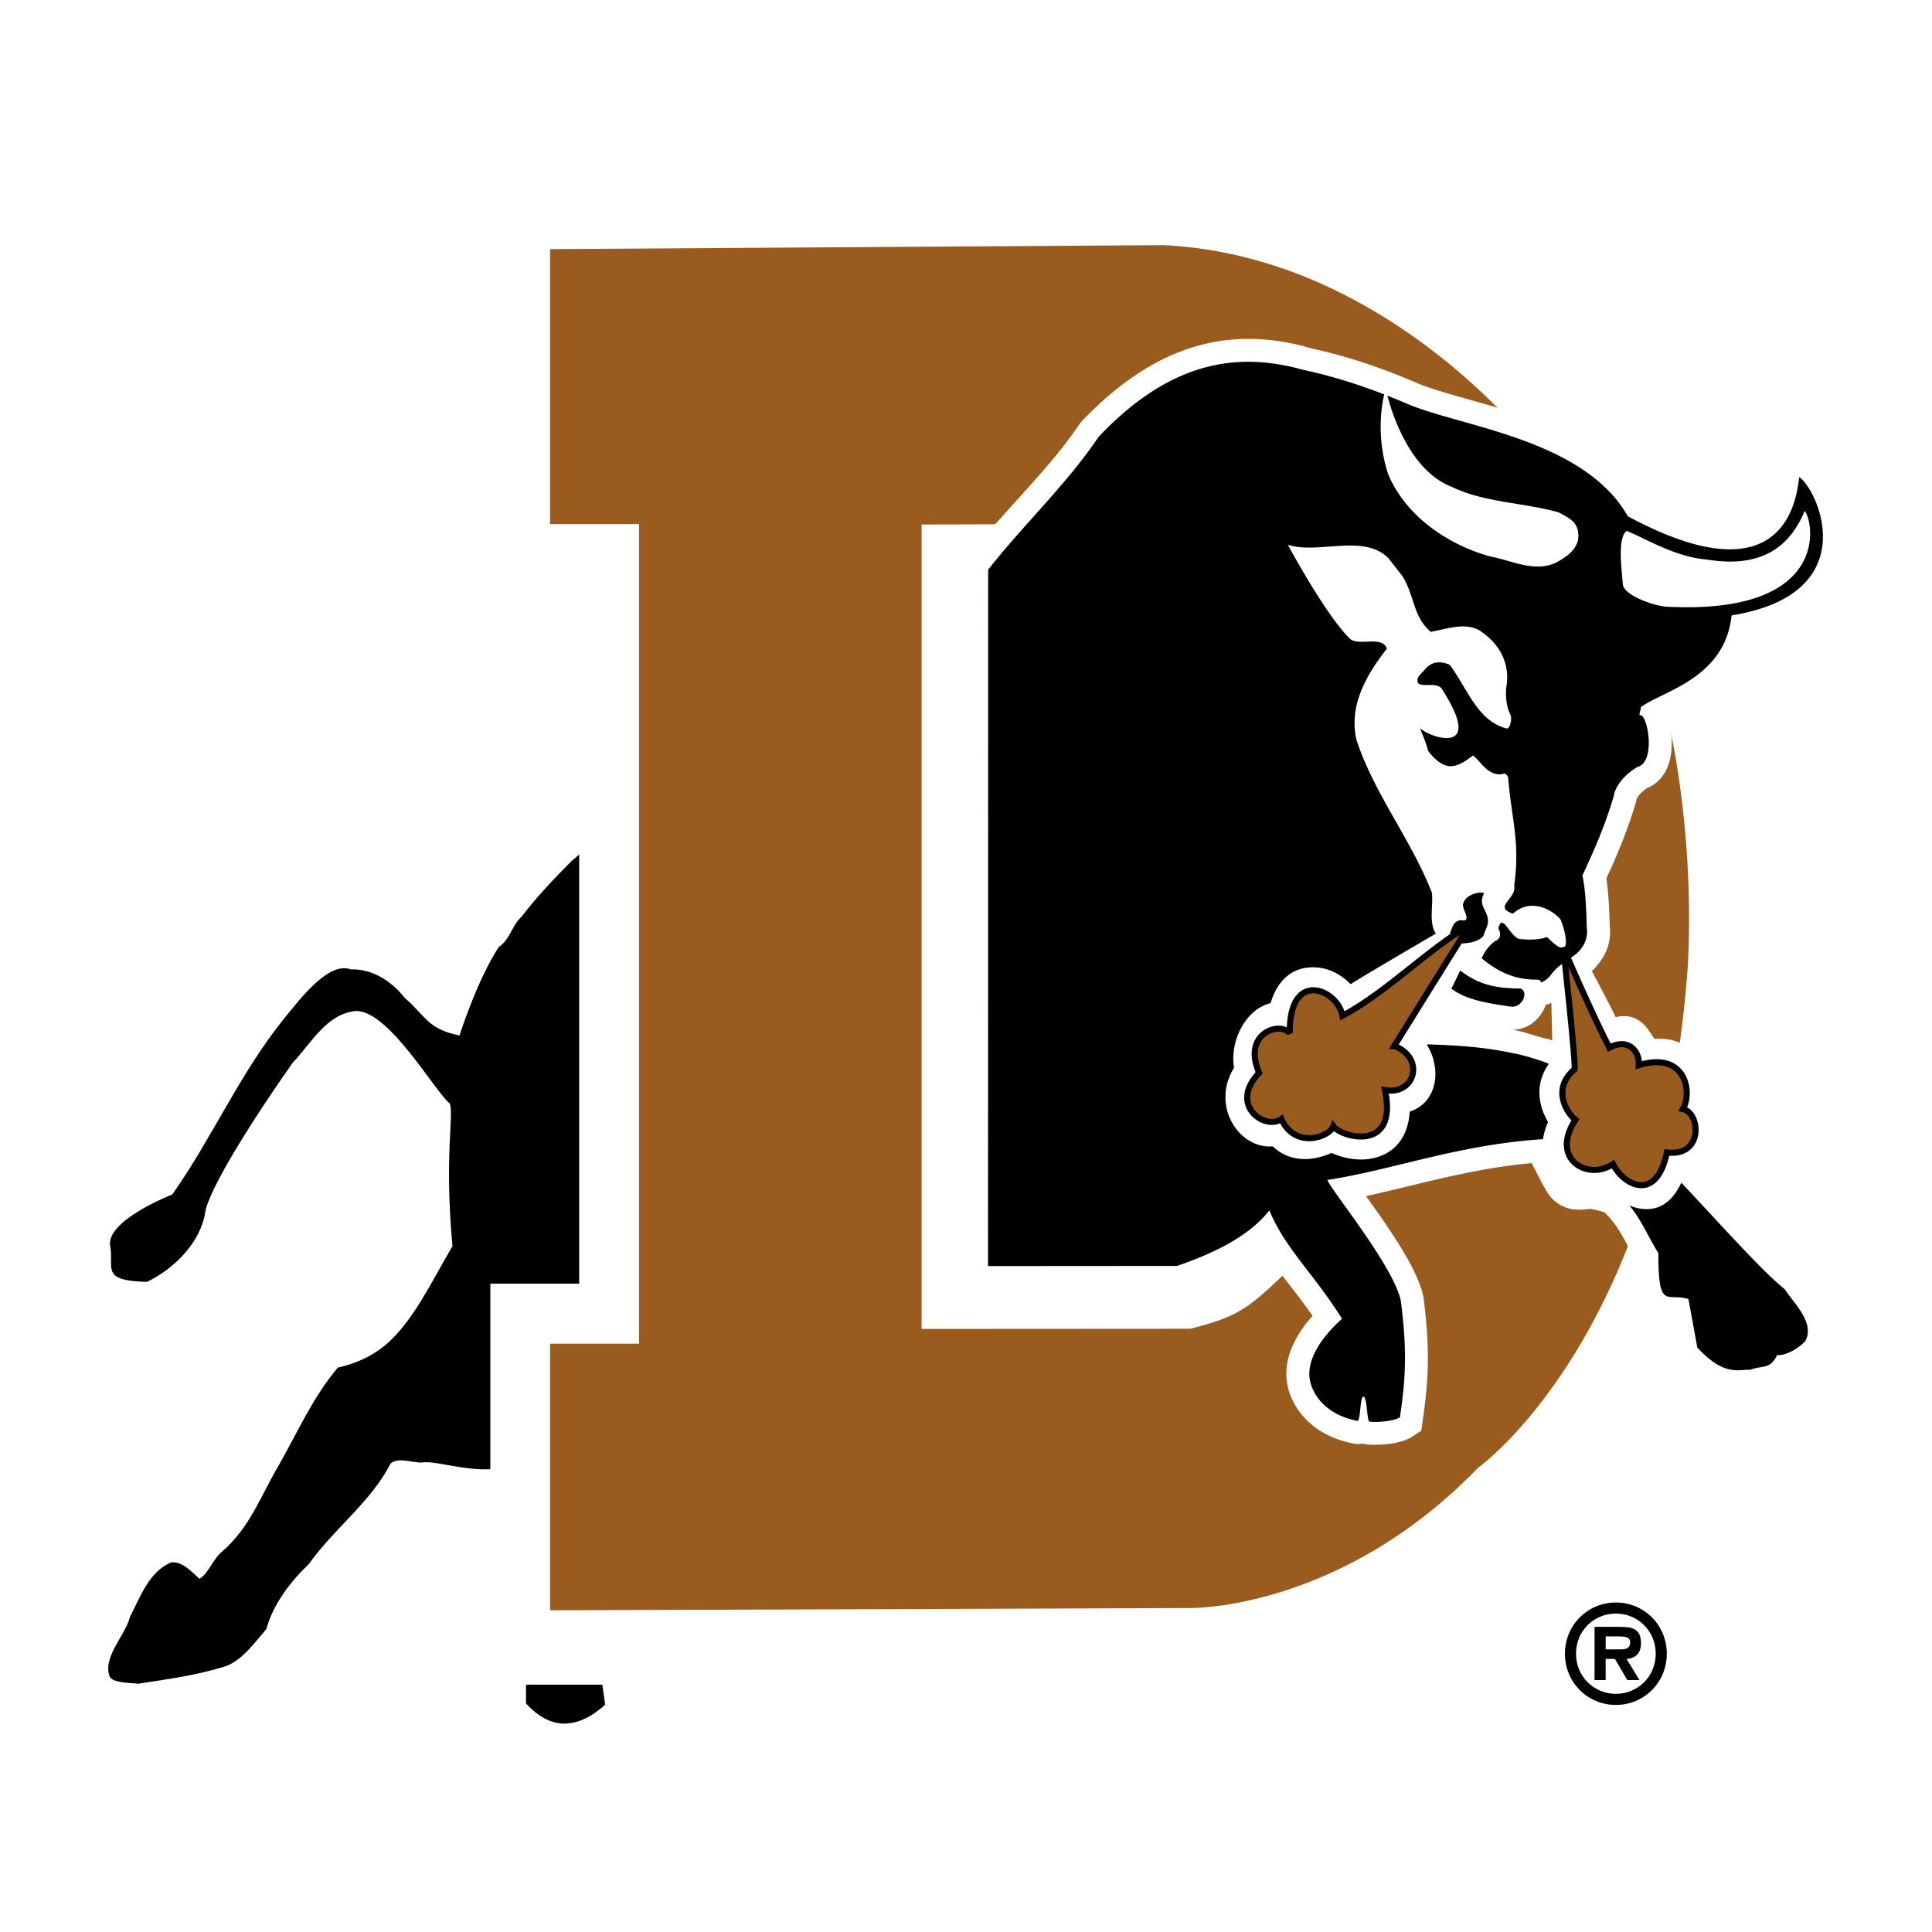
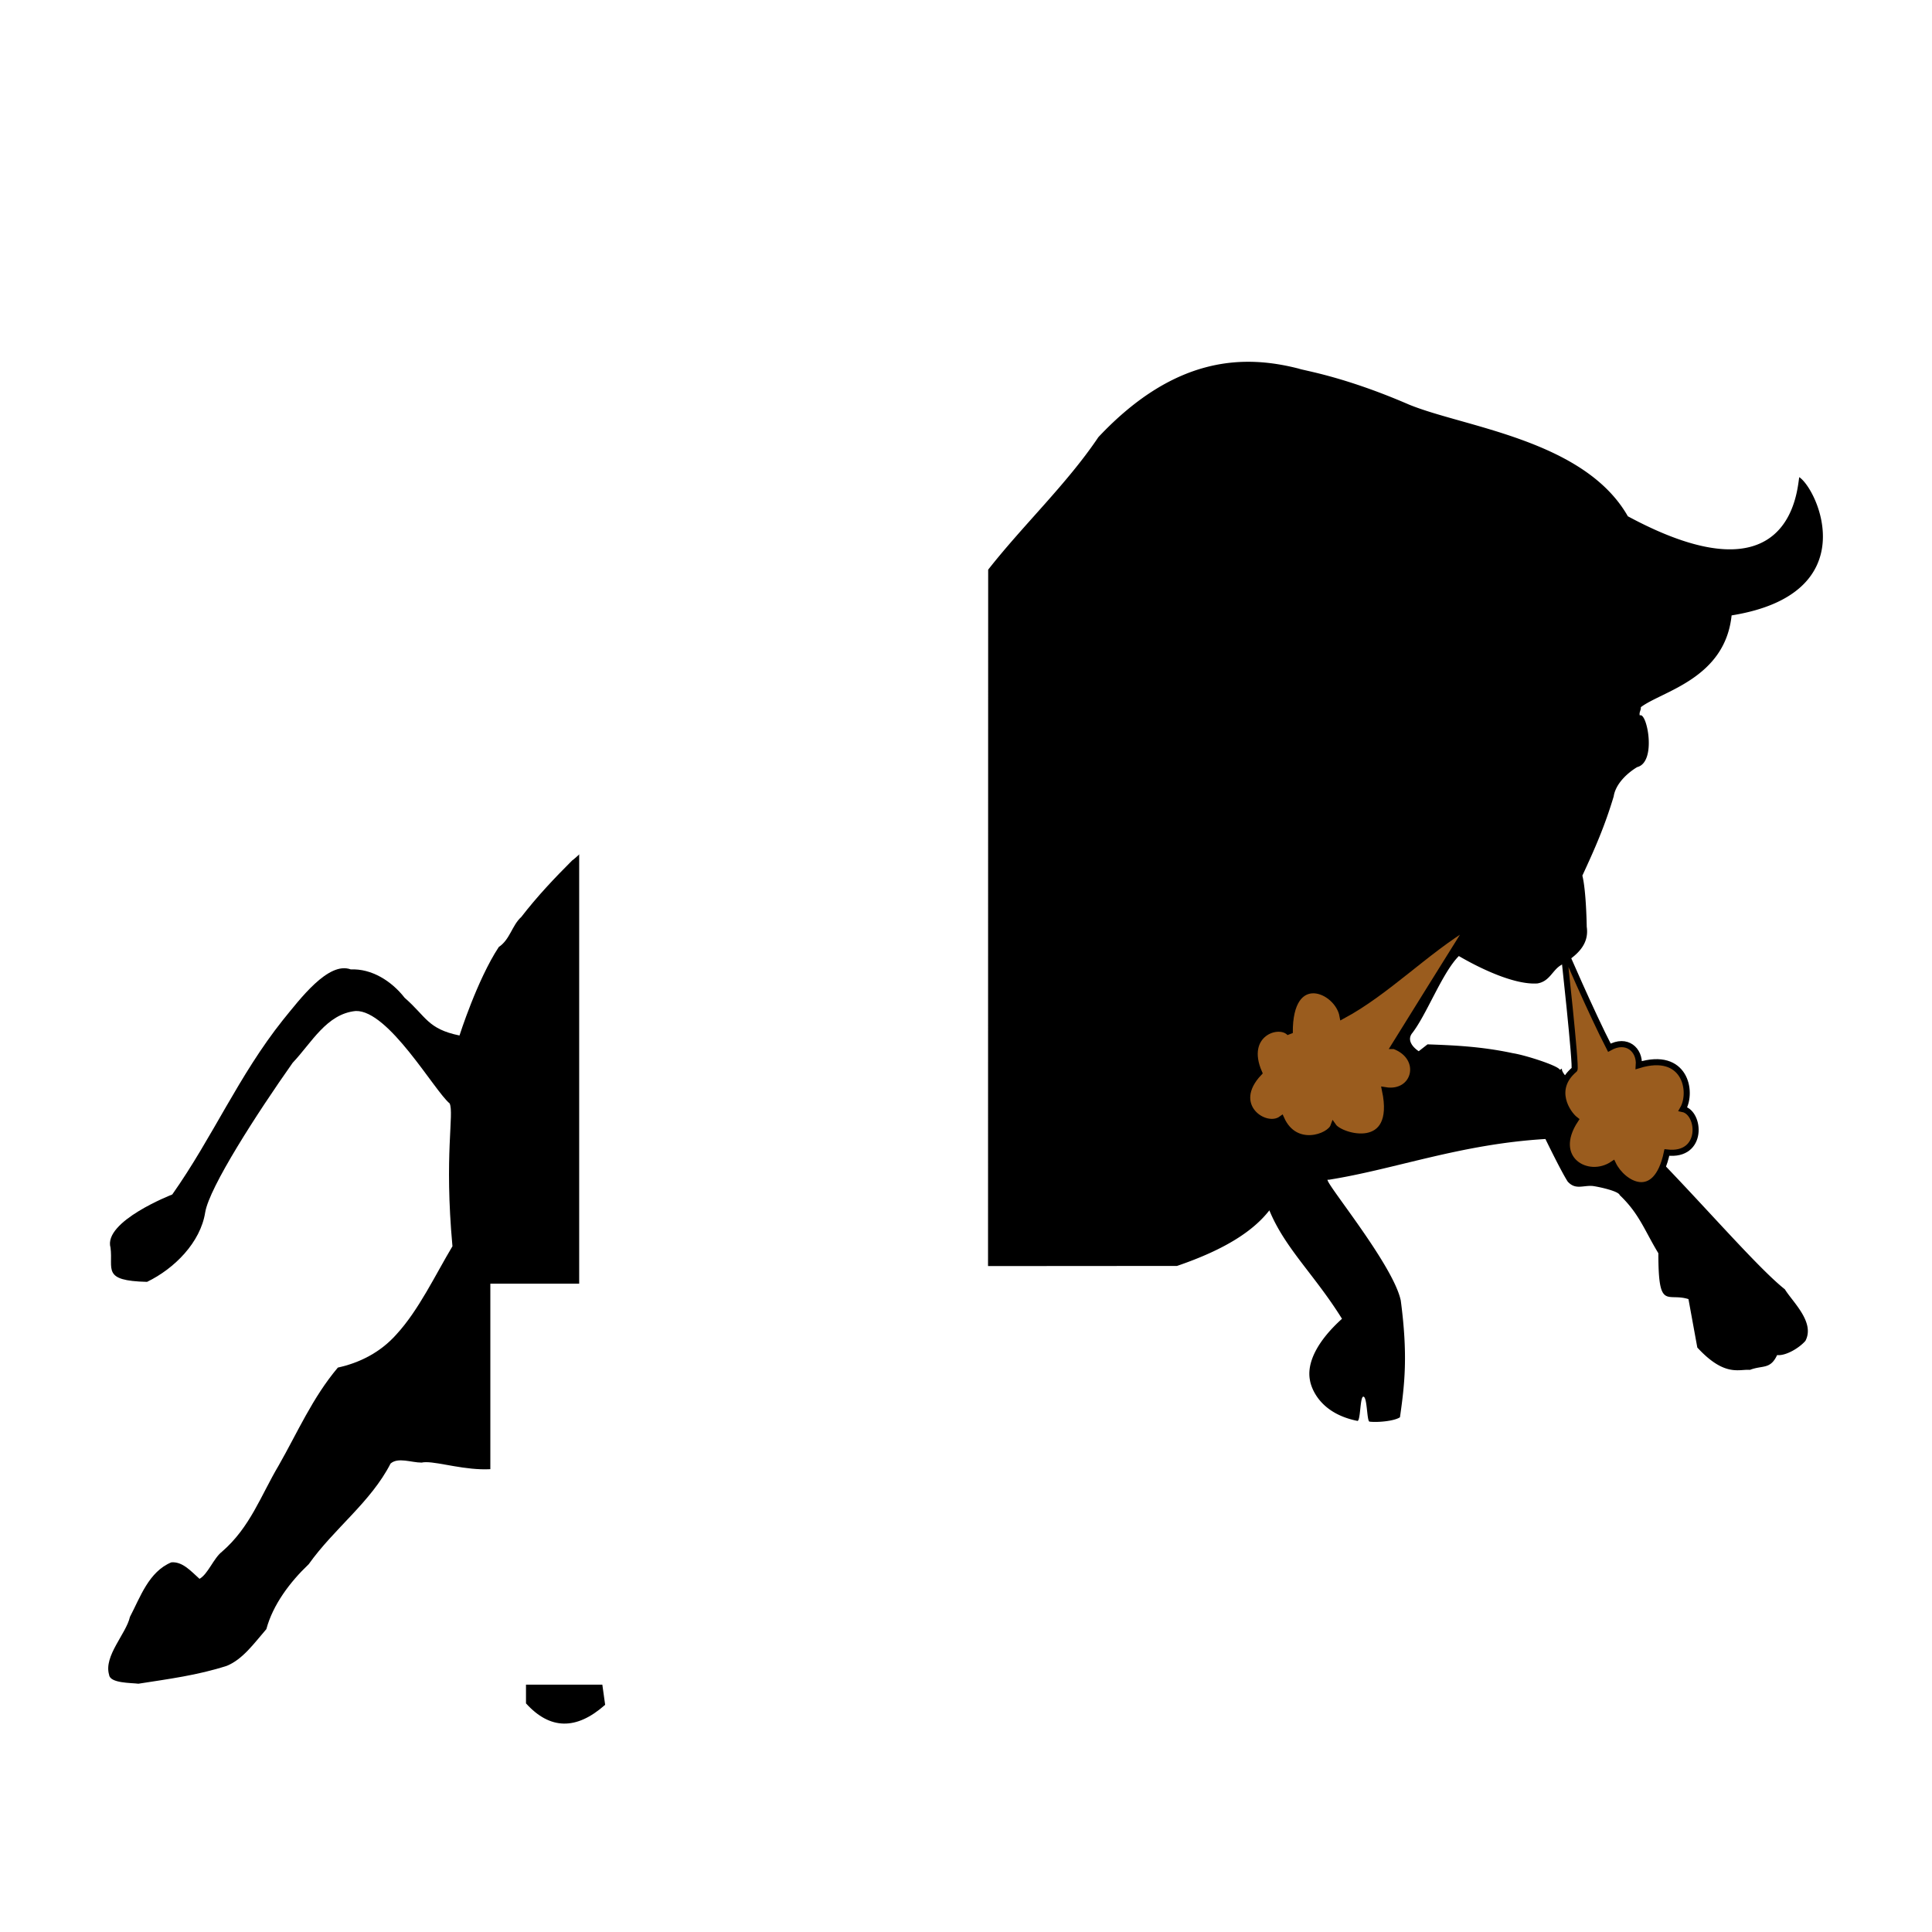
<svg xmlns="http://www.w3.org/2000/svg" width="2500" height="2500" viewBox="0 0 192.756 192.756">
  <g fill-rule="evenodd" clip-rule="evenodd">
    <path fill="#fff" d="M0 0h192.756v192.756H0V0z" />
    <path d="M16.903 153.59c1.112-.094 2.016.279 2.675.684-.16.229.15.096.15.096l-.009-.291c.219-.297.527-.67.928-1.002 1.137-.984 1.953-2.139 2.725-3.492.845-1.48 1.561-3.031 2.459-4.545.928-1.625 1.761-3.297 2.677-4.936.957-1.713 2.045-3.477 3.448-5.139l.503-.596.762-.166c1.774-.387 3.391-1.225 4.61-2.586.958-1.039 1.853-2.385 2.738-3.891.777-1.318 1.502-2.672 2.223-3.916-.363-4.336-.313-7.508-.223-9.738.046-1.131.104-2.01.122-2.67l.005-.246-.313-.371a40.21 40.21 0 0 1-.998-1.297c-.677-.908-1.474-2.008-2.327-3.066-.841-1.045-1.657-1.947-2.399-2.566-.368-.307-.664-.5-.885-.607-.618.098-1.412.377-2.166 1.16-.928.961-1.738 2.115-2.625 3.074-3.727 5.291-7.946 12.014-8.249 13.848-.635 4-3.952 7.123-7.066 8.625l-.498.24-.552-.012c-1.193-.029-2.217-.125-3.046-.369-.883-.258-1.804-.768-2.348-1.779-.316-.588-.447-1.289-.445-2.137.001-.295.022-.631-.015-1.006-.378-1.68.478-3.055 1.179-3.857.77-.883 1.792-1.605 2.685-2.15a25.647 25.647 0 0 1 3.057-1.57c1.811-2.641 3.331-5.363 4.894-8.062 1.708-2.951 3.54-6.01 5.859-8.924.43-.525.943-1.174 1.492-1.82.566-.666 1.218-1.393 1.918-2.039.684-.63 1.514-1.279 2.446-1.697.833-.373 1.893-.621 3.019-.349 2.776.032 5.185 1.647 6.727 3.542.53.473.948.908 1.322 1.307l.5.531c.127.133.252.258.384.375.124-.33.465-.518.613-.891.723-1.832 1.772-4.217 2.985-6.063l.256-.389.388-.26c.06-.039.165-.13.462-.668.175-.318.346-.636.539-.938.202-.316.465-.682.818-1.031 1.65-2.119 3.382-3.941 5.153-5.712l.595-.43c.157-.137.211-.261.46-.487.531-.481 1.235-1.125 2.018-1.822 1.544-1.376 3.521-3.081 5.094-4.123l3.56-2.359v56.657H56.729v11.672l-.19.438c-1.902 4.373-5.637 5.209-8.623 5.109-1.36-.047-2.698-.283-3.835-.486a18.573 18.573 0 0 0-1.253-.197c-.104-.012-.189-.051-.255-.037l-.251.057h-.257c-.5 0-1.059-.104-1.602-.176-1.076 1.793-2.423 3.309-3.692 4.668-.731.785-1.479 1.559-2.202 2.357-.671.742-1.319 1.506-1.9 2.324l-.129.182-.161.152c-1.721 1.633-3.085 3.539-3.589 5.412l-.137.508-.344.396c-.637.736-1.251 1.516-1.913 2.201-.731.76-1.755 1.607-2.974 2.109-3.026.977-6.134 1.41-9.258 1.898l-.319.049-.32-.039c-.396-.051-1.141-.064-1.799-.176-.392-.064-.969-.188-1.513-.473-.514-.271-1.345-.887-1.567-2.018-.246-.951-.134-1.846.067-2.57.209-.748.55-1.434.847-1.98.27-.496.57-.988.825-1.463.238-.439.319-.662.342-.758l.065-.297.141-.27c.542-1.035 1.041-2.213 1.693-3.26.749-1.199 1.843-2.512 3.586-3.238l.333-.139.358-.029zm45.187 12.197l.727 5.201-.918.812c-3.69 3.277-7.774 3.371-11.118-.312l-.595-.656v-5.045H62.09z" fill="#fff" />
    <path d="M52.478 168.08h7.617l.281 2.008c-2.869 2.547-5.501 2.5-7.898-.141v-1.867zM64.895 129.369H54.436v13.486c-2.752 6.332-10.308 2.6-12.372 3.068-1.033 0-2.347-.562-3.098.096-1.971 3.848-5.632 6.475-8.167 10.043-1.877 1.783-3.567 4.037-4.225 6.477-1.22 1.408-2.346 3.006-3.942 3.66-2.91.941-5.82 1.316-8.823 1.785-.751-.094-2.829-.041-2.923-.885-.563-1.879 1.702-4.092 2.077-5.779 1.033-1.973 1.878-4.508 4.131-5.445 1.126-.094 1.967.893 2.812 1.645.845-.473 1.399-2.053 2.244-2.711 2.816-2.439 3.87-5.594 5.653-8.598 1.877-3.287 3.372-6.764 5.906-9.768 2.159-.469 4.224-1.502 5.819-3.285 2.253-2.439 3.923-6.002 5.613-8.818-.841-9.16.189-13.221-.28-14.252-1.502-1.221-6.083-9.314-9.369-9.221-2.91.281-4.412 3.189-6.289 5.162-3.576 5.066-8.316 12.422-8.73 14.926-.469 3.004-3.078 5.621-5.8 6.936-4.559-.105-3.366-1.262-3.646-3.41-.751-2.629 6.161-5.309 6.161-5.309 4.037-5.727 6.625-11.863 11.037-17.404 1.689-2.064 4.532-5.889 6.776-5.049 2.065-.094 4.06 1.145 5.374 2.834 2.159 1.877 2.277 3.102 5.469 3.758 0 0 1.759-5.543 3.918-8.827 1.126-.752 1.314-2.159 2.253-3.005 1.595-2.065 3.285-3.849 5.069-5.632.358-.18 4.979-4.694 7.812-6.572v50.094h-.001z" />
    <path d="M57.785 128.072V58.394l-8.862-.001V18.931l67.257-.43c13.072.663 23.764 6.668 30.838 12.223a70.048 70.048 0 0 1 8.24 7.62c1.467 1.598 2.424 2.799 2.826 3.323 9.875 10.725 13.744 24.983 15.262 35.977 1.568 11.341.754 20.155.754 20.155-2.781 35.744-19.504 50.623-22.814 53.23-7.59 7.734-15.527 11.625-21.684 13.564-3.158.994-5.818 1.467-7.688 1.697-2.146.26-3.387.221-3.387.221l-69.605.252v-38.691h8.863z" fill="#fff" />
-     <path d="M54.883 160.662l63.867-.229s14.914.277 28.725-13.998c0 0 18.041-12.797 20.859-49.244 0 0 2.959-32.842-14.658-51.689 0 0-14.666-19.887-37.533-21.044l-61.259.396v27.438h8.878v81.762h-8.878v26.608h-.001zM91.948 52.331l22.509-.071c11.717.08 17.375 10.675 17.434 10.755 10.006 12.616 8.496 30.304 8.352 31.905-1.068 13.813-8.709 28.899-9.098 29.288-6.572 6.318-6.75 6.875-12.367 8.363l-26.829.016V52.331h-.001z" fill="#9a5c1e" />
    <path d="M125.986 124.428c-1.854 1.494-4.377 2.871-7.816 4.045l-.359.123-21.527.014.021-73.375c1.566-1.295 3.014-2.966 4.631-4.763 1.213-1.345 2.434-2.682 3.6-4.05 1.123-1.316 2.193-2.665 3.146-4.083l.105-.155c8.635-9.187 16.525-9.118 22.371-7.623l.283.093c.492.195 4.486.77 11.029 3.602 2.709 1.112 7.033 1.975 11.219 3.506 4.166 1.525 8.699 3.84 11.357 8.021 7.553 3.942 10.258 2.613 11.232 1.71 2.824-2.61 2.834-5.179 2.059-7.434 7.791 2.404 11.514 16.048-2.602 19.292-.799 3.048-2.744 4.999-4.684 6.309-1.055.712-2.154 1.267-3.137 1.747l-.465.228c.164.567.273 1.2.318 1.815.059.799.031 1.792-.266 2.716-.266.829-.885 1.957-2.17 2.458-.691.463-1.037.984-1.07 1.192l-.023.158c-.887 2.954-1.805 5.133-2.975 7.676.143.897.219 1.928.264 2.723.047.873.066 1.624.072 1.925.387 3.236-2.088 5.012-3.693 5.969-.158.17-.346.412-.502.588-.404.451-1.129 1.094-2.188 1.408l-.082.213c-.41 1.023-1.535 2.248-3.195 2.262l.412.086c.736.123 1.961.604 3.104.842 1.174.244 3.146 2.57 3.35 2.393.07-.061.088-.152.107-.232.016.023.09.117.24.271.162.166.328.322.465.443 3.143 1.881 7.451 6.32 11.26 10.383 1.982 2.113 3.922 4.23 5.627 6.025 1.723 1.816 3.09 3.176 3.992 3.889l.318.252.213.346c.395.643 1.156 1.471 1.699 2.375.639 1.066 1.504 2.998.428 5.039l-.119.229-.17.195c-.572.672-1.812 1.654-3.215 2.051a3.724 3.724 0 0 1-1.855 1.184c-.285.082-.594.133-.939.193a2.272 2.272 0 0 0-.443.113l-.5.191-.531-.047c-.168-.016-.348.023-.551.033a6.482 6.482 0 0 1-1.707-.109c-1.447-.301-2.889-1.172-4.467-2.879l-.453-.49-.697-3.828c-.664-.066-1.205-.24-1.664-.561-1.027-.713-1.34-1.834-1.48-2.627-.111-.633-.182-1.535-.197-2.826-.525-.908-.938-1.732-1.398-2.523-.465-.793-.951-1.482-1.705-2.207l-.219-.064c-.42-.123-.891-.223-1.174-.268-.281.029-.758.076-1.02.082-.932.023-2.027-.236-2.961-1.287l-.219-.291c-.414-.648-1.121-2.018-1.652-3.07-3.5.316-6.646.967-9.625 1.662-2.375.555-4.648 1.141-6.902 1.627l1.072 1.508c.947 1.352 1.953 2.84 2.771 4.232.797 1.352 1.598 2.965 1.877 4.291.766 5.771.416 8.979-.066 12.363l-.146 1.016-.854.568c-1.297.865-3.764.904-4.682.789a1.729 1.729 0 0 1-.262-.078 2.605 2.605 0 0 1-1.061-.018c-2.719-.553-4.396-1.893-5.371-3.262a6.923 6.923 0 0 1-.912-1.771 5.52 5.52 0 0 1-.209-.797c-.494-2.471.711-4.873 2.504-6.893-1.012-1.461-2.029-2.727-2.965-3.951-.614-.81-1.426-2.016-2.001-2.902z" fill="#fff" />
-     <path d="M145.117 96.029c1.229 1.645 3.027 2.035 6.357 2.523 1.211.178.459 2.057-.75 1.879-3.588-.523-5.602-.943-7.234-3.123-.732-.978.895-2.257 1.627-1.279z" />
    <path d="M98.59 56.837l-.014 69.479 18.854-.014c4.928-1.682 7.66-3.553 9.215-5.545 1.559 3.791 4.51 6.42 7.246 10.818-2.385 2.152-3.555 4.344-3.193 6.146 0 0 .414 3.164 4.701 4.035.352.176.275-2.367.611-2.41.408-.053.352 2.436.621 2.49.781.098 2.457-.043 3.043-.434.465-3.258.809-6.158.08-11.652-.781-3.715-8.195-12.527-7.217-12.039 6.672-1.057 13.139-3.561 21.65-4.072 0 0 1.531 3.166 2.217 4.24.781.881 1.551.354 2.529.451.684.098 2.566.516 2.664.906 1.955 1.855 2.488 3.551 3.857 5.799 0 5.791.854 3.895 3.004 4.578l.883 4.832c2.742 2.971 4.174 2.129 5.248 2.229 1.271-.49 2.029-.01 2.713-1.477.879.098 2.238-.732 2.824-1.418.979-1.857-1.27-3.873-2.051-5.145-4.203-3.322-15.189-16.994-20.775-20.209-.031-.033-1.58-1.299-1.465-1.818a1.456 1.456 0 0 1-.215.129c-.098-.391-3.42-1.465-4.691-1.66-3.174-.682-5.977-.789-8.504-.881l-.879.686c-.586-.393-1.174-1.076-.684-1.76 1.465-1.857 3.025-6.074 4.688-7.736 2.346 1.369 5.646 2.883 7.828 2.734 1.23-.195 1.494-1.311 2.355-1.824 1.611-.958 2.838-2.056 2.576-3.829 0 0-.045-3.543-.436-5.107 1.271-2.737 2.242-4.96 3.123-7.893.195-1.271 1.367-2.346 2.346-2.932 1.986-.492.967-5.566.26-5.151-.09-.32.139-.526.102-.824 2.088-1.595 8.396-2.817 9.059-9.16 13.35-2.154 8.623-12.555 6.75-13.792-.227 1.18-.723 12.729-17.102 3.902-4.352-7.644-16.395-8.896-21.852-11.151-6.508-2.817-10.482-3.383-10.971-3.578-5.184-1.325-12.166-1.504-20.004 6.836-3.121 4.647-7.49 8.754-10.994 13.221z" />
-     <path d="M154.9 105.668c.01-.508-.186-8.178-.186-8.359.789-1.166 2.053-1.579 2.967-2.517 0 0 2.547 4.644 3.514 6.687 2.301-.521 3.16 1.104 3.869 2.17 4.473-.279 5.756 3.695 5.359 6.467 1.518 2.443 1.699 6.639-2.383 7.164-1.826 5.02-5.639 3.416-7.768 1.543-3.572.654-7.914-2.086-5.822-6.879-.944-1.579-1.501-4.038.45-6.276zM180.059 50.965c1.008 1.378 2.34 10.425-13.846 9.562-1.162-.091-4.221-1.092-4.305-2.266-.119-1.562-.545-4.616.385-5.294 1.883.762 4.855 2.608 7.986 2.858 4.475.726 7.938-.413 9.78-4.86zM138.252 38.795c.854 3.717 2.979 8.412 6.596 9.78 3.225 1.563 7.135 1.563 10.652 2.541.881.489 1.857.88 1.955 2.053.195 1.466-1.074 2.346-2.15 2.932-2.15 1.076-4.496-.195-6.646-.586-4.203-1.173-8.404-4.008-10.164-8.21-1.522-4.671-.243-8.51-.243-8.51zM146.869 94.008c.523-.167.99-.38 1.16-.689.074-.466.5-.944.422-1.569-.098-.978-.984-1.507-.398-2.583 0-.293-1.76-.05-2.053.928-.293.489 1.061 1.994-.307 1.701-.293.069-.49.213-.643.395-1.07 2.063.182 2.101 1.819 1.817zm-6.943-36.52c1.174 1.857 1.061 4.084 2.82 5.55 1.662-.293 3.717-1.089 5.182.083 1.76 1.271 2.75 3.164 2.359 5.412-.098.88 0 1.955.391 2.737.195.293.035 1.417-.355 1.417-2.932-.781-3.848-3.875-5.689-6.368-.977-.391-1.775-.328-2.459.455-.391.489-.965.817-.672 1.404.488.391 1.713-.111 2.299.475 4.434 6.818-1.043 4.941-2.014 4.086-.293-.293.484 1.17.68 2.147.488.684 1.271 1.466 2.15 1.564.979 0 1.662-.586 2.346-1.075.881.685 1.467 2.053 2.934 1.857.391-.195.586.293.586.489.324 4.02 1.197 6.294.586 10.654.293 1.271-2.17 2.095-.117 2.78 1.656-1.523 3.727-.546 4.705.529.219.277 1.746 4.959-1.299 1.804-.639.226-1.547.331-2.809.185-.969-.331-1.656-2.652-2.055-1.061.346.716.109 1.141-.32 1.269a4.055 4.055 0 0 0-1.344 1.728c1.656 1.383 3.328 2.125 5.357 2.125 1.223.002.182.895-1.041.893-2.408 0-4.363-.16-6.457-1.803-1.064 2.205-2.531 5.18-3.613 7.01 1.803 2.346 1.541 6.1-1.43 7.072-.148 2.5-1.473 4.256-3.846 4.689-1.24.227-2.744-.002-3.947-.57a7.49 7.49 0 0 1-1.896.562c-1.35.191-2.824-.105-3.98-1.217-3.404.283-6.18-4.098-3.861-7.828-.451-2.918 1.35-5.939 3.65-6.453.629-2.143 2.057-3.667 4.428-3.578 1.342.051 2.619.707 3.557 1.682.902-.598 5.754-3.43 8.5-5.049-.729-1.091-.232-2.882-.393-4.083-2.053-5.278-5.766-9.872-7.525-15.248-.781-3.421.977-6.451 3.029-9.09-.428-1.324-2.656-.265-3.633-.949-2.443-2.346-6.238-9.417-6.238-9.417 3.029.977 7.623-1.168 10.066 1.374l1.368 1.757z" fill="#fff" />
    <path d="M139.104 104.359c3.086 1.154 2.123 4.92-.922 4.41 1.332 6.301-4.396 4.682-5.148 3.607-.389 1.057-3.811 2.316-5.189-.729-1.605 1.16-5.311-1.367-2.219-4.615-1.713-3.91 2-5.158 3.055-3.963-.072-6.457 4.789-4.354 5.264-1.721 4.408-2.365 8.299-6.441 12.68-9.064-.193.282-7.521 12.075-7.521 12.075zM160.566 104.529c1.742-.98 3.049.219 2.939 1.742 4.615-1.416 5.4 2.625 4.396 4.379 1.742.363 2.105 4.771-1.596 4.336-1.086 5.162-4.436 3.119-5.377 1.16-2.541 1.709-6.32-.539-3.746-4.424-.82-.627-2.43-3.055-.1-5.016.219-.146-1.115-12.167-1.115-12.167s2.824 6.559 4.599 9.99z" fill="#9a5c1e" stroke="#000" stroke-width=".608" stroke-miterlimit="2.613" />
-     <path d="M161.215 160.988c2.188 0 3.975 1.709 3.975 4.006 0 2.275-1.787 4-3.975 4-2.189 0-3.975-1.725-3.975-4 0-2.297 1.785-4.006 3.975-4.006zm0 9.114c2.834 0 5.082-2.266 5.082-5.107 0-2.85-2.248-5.113-5.082-5.113-2.836 0-5.082 2.264-5.082 5.113 0 2.841 2.246 5.107 5.082 5.107zm1.068-4.592c.939-.064 1.439-.592 1.439-1.574 0-1.406-.834-1.623-2.057-1.623h-2.576v5.307h1.107v-2.109h.928l1.236 2.109h1.209l-1.286-2.11zm-2.086-.951v-1.295h1.223c.516 0 1.223 0 1.223.582s-.359.713-.953.713h-1.493z" />
  </g>
</svg>